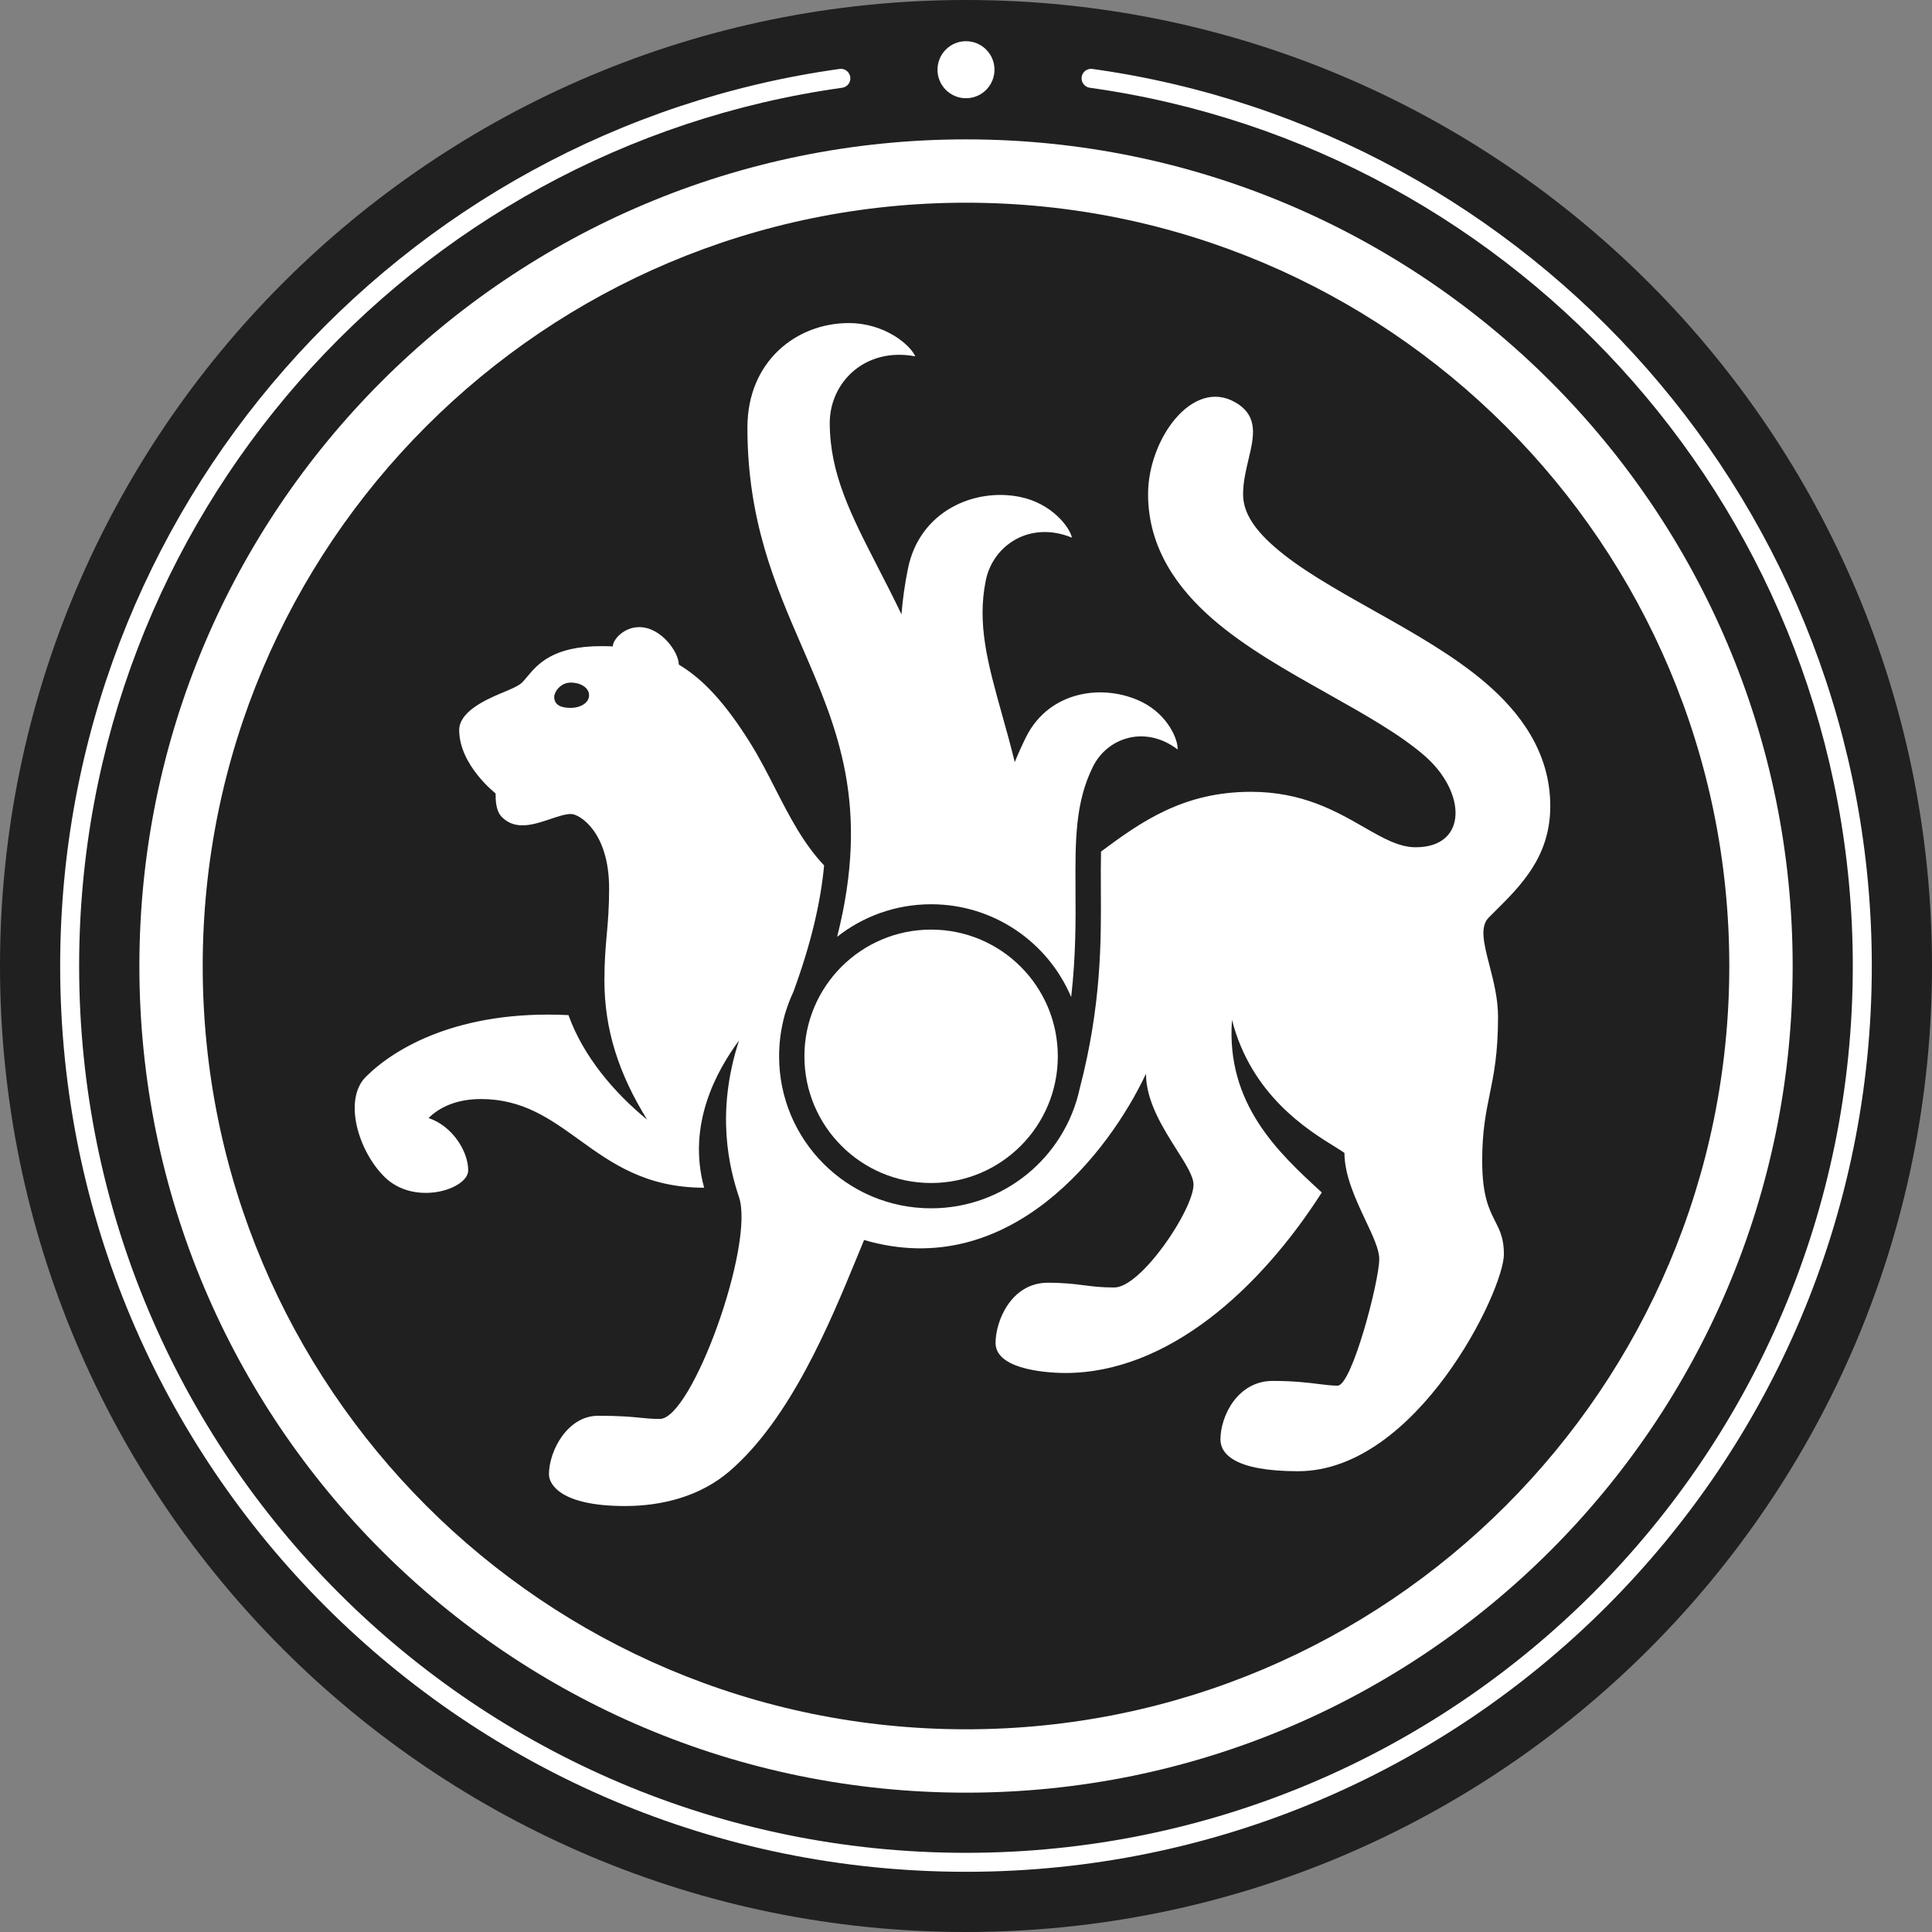
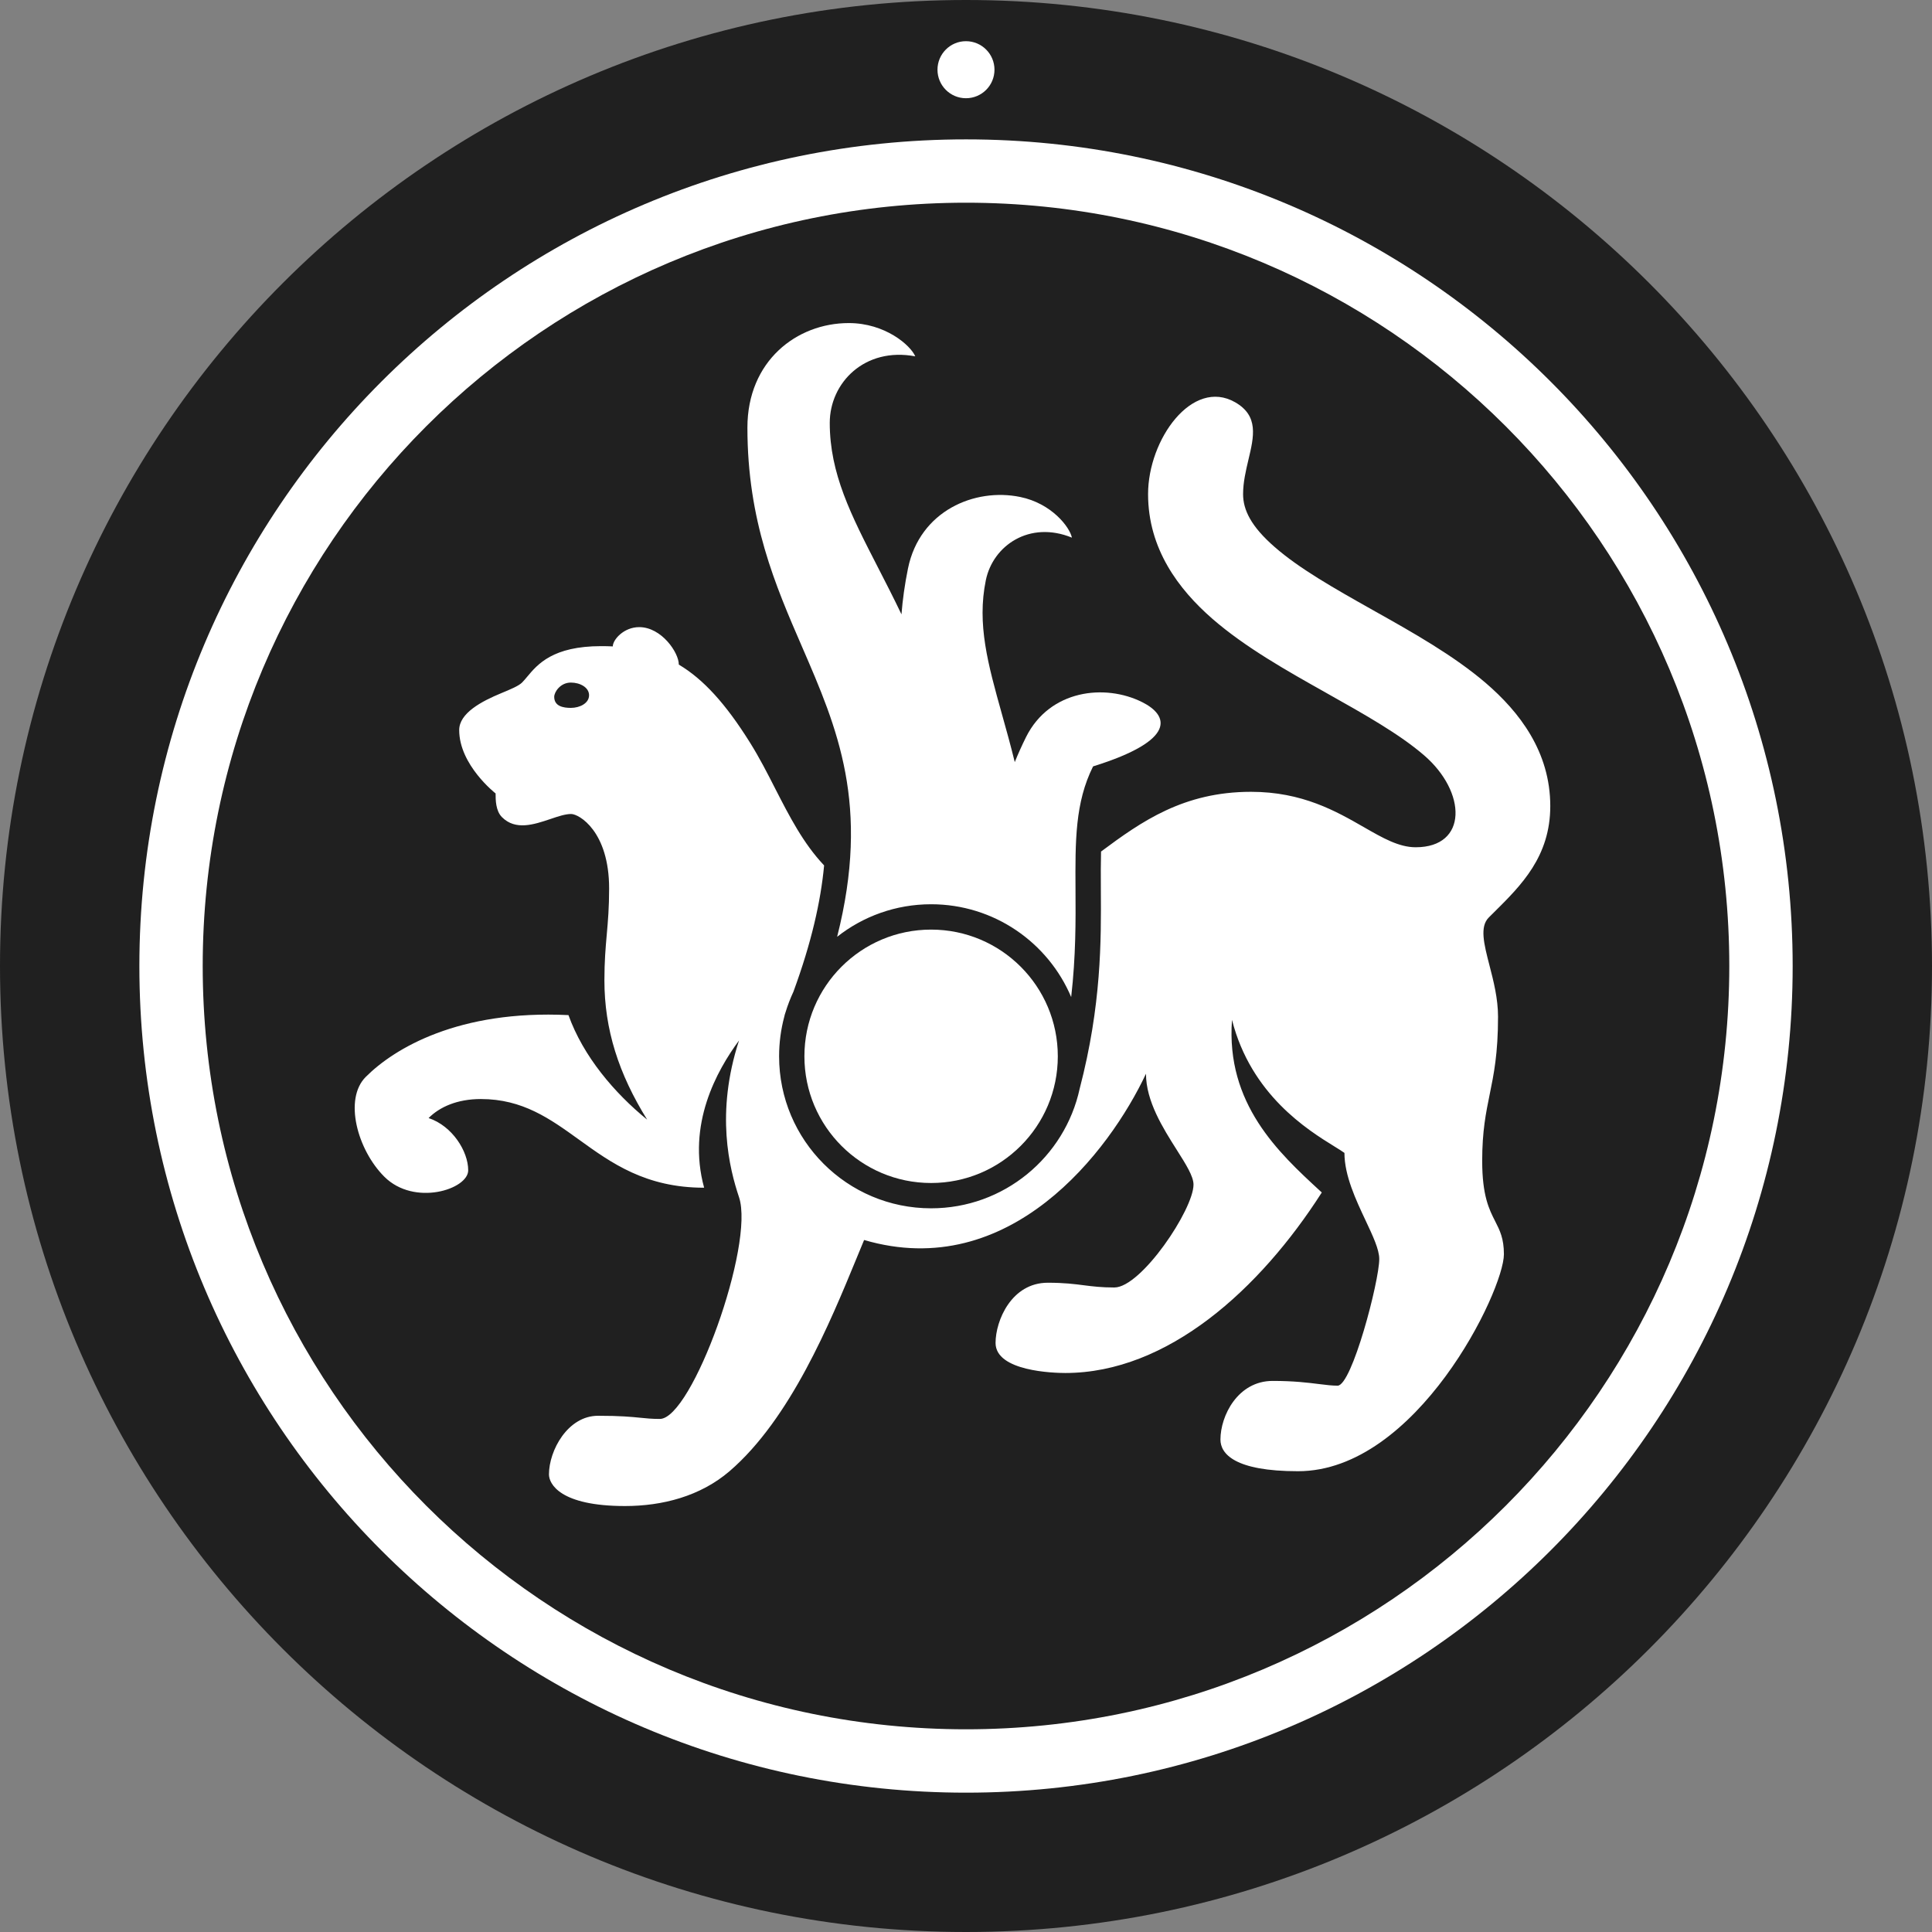
<svg xmlns="http://www.w3.org/2000/svg" width="50" height="50" viewBox="0 0 50 50" fill="none">
  <rect x="0" y="0" width="50" height="50" fill="#808080" stroke="none" />
  <path d="M25 50C38.807 50 50 38.807 50 25C50 11.193 38.807 0 25 0C11.193 0 0 11.193 0 25C0 38.807 11.193 50 25 50Z" fill="#202020" />
-   <path fill-rule="evenodd" clip-rule="evenodd" d="M22.005 1.993C22.024 2.128 21.93 2.252 21.796 2.271C10.637 3.829 2.048 13.412 2.048 25C2.048 37.675 12.324 47.951 24.999 47.951C37.675 47.951 47.95 37.675 47.95 25C47.95 13.412 39.362 3.829 28.203 2.271C28.069 2.252 27.975 2.128 27.993 1.993C28.012 1.859 28.137 1.765 28.271 1.784C39.669 3.375 48.442 13.163 48.442 25C48.442 37.947 37.946 48.442 24.999 48.442C12.052 48.442 1.557 37.947 1.557 25C1.557 13.163 10.329 3.375 21.727 1.784C21.862 1.765 21.986 1.859 22.005 1.993Z" fill="white" />
  <path d="M25.001 46.394C36.816 46.394 46.394 36.816 46.394 25.001C46.394 13.186 36.816 3.607 25.001 3.607C13.186 3.607 3.607 13.186 3.607 25.001C3.607 36.816 13.186 46.394 25.001 46.394Z" fill="white" />
  <path d="M25 44.754C35.91 44.754 44.754 35.91 44.754 25C44.754 14.09 35.91 5.246 25 5.246C14.09 5.246 5.246 14.09 5.246 25C5.246 35.91 14.09 44.754 25 44.754Z" fill="#202020" />
  <path d="M24.999 2.542C25.407 2.542 25.737 2.212 25.737 1.804C25.737 1.397 25.407 1.066 24.999 1.066C24.592 1.066 24.262 1.397 24.262 1.804C24.262 2.212 24.592 2.542 24.999 2.542Z" fill="white" />
-   <path d="M27.834 23.016C27.827 21.769 27.821 20.77 28.289 19.834C28.659 19.095 29.631 18.754 30.477 19.396C30.492 19.148 30.23 18.506 29.559 18.171C28.596 17.689 27.167 17.85 26.555 19.073C26.445 19.294 26.348 19.511 26.262 19.723C26.153 19.278 26.038 18.867 25.929 18.479C25.568 17.186 25.28 16.156 25.513 15.017C25.698 14.115 26.646 13.467 27.741 13.914C27.686 13.643 27.218 13.028 26.4 12.861C25.226 12.62 23.805 13.218 23.499 14.71C23.414 15.126 23.36 15.521 23.33 15.899C23.121 15.462 22.914 15.059 22.718 14.678C22.026 13.331 21.474 12.257 21.474 10.945C21.474 9.907 22.376 8.976 23.687 9.222C23.564 8.935 22.909 8.361 21.966 8.361C20.614 8.361 19.343 9.348 19.343 11.066C19.343 13.477 20.064 15.142 20.759 16.744C21.668 18.84 22.53 20.829 21.665 24.244C22.334 23.717 23.179 23.402 24.097 23.402C25.726 23.402 27.124 24.392 27.722 25.804C27.844 24.737 27.839 23.824 27.834 23.016Z" fill="white" />
+   <path d="M27.834 23.016C27.827 21.769 27.821 20.77 28.289 19.834C30.492 19.148 30.23 18.506 29.559 18.171C28.596 17.689 27.167 17.85 26.555 19.073C26.445 19.294 26.348 19.511 26.262 19.723C26.153 19.278 26.038 18.867 25.929 18.479C25.568 17.186 25.28 16.156 25.513 15.017C25.698 14.115 26.646 13.467 27.741 13.914C27.686 13.643 27.218 13.028 26.4 12.861C25.226 12.62 23.805 13.218 23.499 14.71C23.414 15.126 23.36 15.521 23.33 15.899C23.121 15.462 22.914 15.059 22.718 14.678C22.026 13.331 21.474 12.257 21.474 10.945C21.474 9.907 22.376 8.976 23.687 9.222C23.564 8.935 22.909 8.361 21.966 8.361C20.614 8.361 19.343 9.348 19.343 11.066C19.343 13.477 20.064 15.142 20.759 16.744C21.668 18.84 22.53 20.829 21.665 24.244C22.334 23.717 23.179 23.402 24.097 23.402C25.726 23.402 27.124 24.392 27.722 25.804C27.844 24.737 27.839 23.824 27.834 23.016Z" fill="white" />
  <path d="M27.376 27.337C27.376 29.148 25.908 30.616 24.097 30.616C22.286 30.616 20.818 29.148 20.818 27.337C20.818 25.526 22.286 24.058 24.097 24.058C25.908 24.058 27.376 25.526 27.376 27.337Z" fill="white" />
  <path fill-rule="evenodd" clip-rule="evenodd" d="M20.163 27.337C20.163 26.982 20.21 26.639 20.297 26.312C20.305 26.274 20.315 26.236 20.329 26.2C20.385 26.016 20.454 25.837 20.534 25.665C21 24.396 21.241 23.328 21.328 22.397C20.79 21.829 20.43 21.126 20.064 20.412C19.86 20.011 19.653 19.607 19.412 19.222C18.779 18.208 18.199 17.575 17.568 17.2C17.568 16.886 17.117 16.23 16.543 16.23C16.14 16.23 15.859 16.558 15.859 16.729C15.761 16.724 15.662 16.722 15.559 16.722C14.304 16.722 13.911 17.194 13.645 17.512C13.597 17.569 13.554 17.621 13.51 17.665C13.423 17.752 13.212 17.84 12.968 17.941C12.468 18.148 11.884 18.454 11.884 18.894C11.884 19.8 12.826 20.534 12.826 20.534C12.826 20.698 12.827 20.984 12.991 21.148C13.342 21.5 13.822 21.338 14.242 21.197C14.442 21.129 14.629 21.066 14.781 21.066C14.986 21.066 15.764 21.517 15.764 22.993C15.764 23.489 15.734 23.838 15.703 24.186C15.672 24.533 15.642 24.879 15.642 25.37C15.642 26.64 16.01 27.788 16.748 28.976C15.899 28.285 15.094 27.337 14.712 26.271C11.868 26.131 10.203 27.132 9.466 27.87C8.892 28.443 9.248 29.755 9.945 30.452C10.723 31.23 12.117 30.779 12.117 30.288C12.117 29.796 11.707 29.14 11.092 28.935C11.379 28.648 11.831 28.443 12.445 28.443C13.528 28.443 14.237 28.955 14.986 29.495C15.823 30.099 16.709 30.738 18.223 30.738C17.773 29.099 18.551 27.706 19.126 26.927C18.511 28.812 18.88 30.247 19.126 30.984C19.535 32.213 17.909 36.722 17.076 36.722C16.873 36.722 16.732 36.708 16.568 36.691C16.335 36.668 16.054 36.64 15.478 36.64C14.691 36.64 14.207 37.542 14.207 38.157C14.207 38.402 14.494 38.976 16.175 38.976C17.141 38.976 18.123 38.724 18.88 38.075C20.459 36.718 21.485 34.222 22.161 32.58C22.232 32.407 22.3 32.243 22.363 32.091C26.134 33.197 28.716 29.796 29.658 27.788C29.658 28.5 30.099 29.197 30.453 29.756C30.69 30.13 30.888 30.443 30.888 30.657C30.888 31.302 29.535 33.32 28.839 33.32C28.505 33.32 28.283 33.292 28.053 33.263C27.804 33.231 27.544 33.197 27.117 33.197C26.175 33.197 25.765 34.181 25.765 34.755C25.765 35.492 27.281 35.533 27.568 35.533C30.224 35.533 32.609 33.361 34.208 30.861L34.153 30.811C33.094 29.834 31.723 28.569 31.884 26.394C32.378 28.336 33.846 29.244 34.531 29.668C34.641 29.736 34.731 29.791 34.794 29.837C34.794 30.423 35.089 31.049 35.341 31.585C35.53 31.986 35.695 32.337 35.695 32.583C35.695 33.157 34.986 35.861 34.617 35.861C34.474 35.861 34.324 35.843 34.141 35.82C33.854 35.784 33.487 35.738 32.937 35.738C32.035 35.738 31.585 36.64 31.585 37.255C31.585 37.624 31.953 38.075 33.593 38.075C36.666 38.075 38.921 33.402 38.921 32.46C38.921 32.05 38.815 31.842 38.695 31.606C38.539 31.299 38.359 30.946 38.359 30.042C38.359 29.271 38.455 28.805 38.553 28.323C38.659 27.805 38.769 27.267 38.769 26.312C38.769 25.842 38.651 25.383 38.546 24.979C38.405 24.432 38.29 23.985 38.529 23.745C38.576 23.698 38.624 23.651 38.672 23.603C39.368 22.913 40.121 22.167 40.121 20.861C40.121 19.453 39.319 18.421 38.45 17.675C37.619 16.963 36.548 16.361 35.607 15.833L35.519 15.783C34.497 15.209 33.623 14.71 32.991 14.159C32.375 13.623 32.171 13.194 32.171 12.788C32.171 12.483 32.242 12.183 32.309 11.899C32.453 11.295 32.579 10.762 31.966 10.411C30.859 9.776 29.712 11.37 29.712 12.788C29.712 14.205 30.502 15.252 31.376 16.014C32.225 16.753 33.323 17.37 34.281 17.908L34.314 17.927C35.34 18.503 36.215 18.998 36.849 19.542C37.962 20.496 37.99 21.927 36.638 21.927C36.203 21.927 35.787 21.688 35.294 21.405C34.579 20.995 33.703 20.492 32.376 20.492C30.631 20.492 29.541 21.26 28.495 22.038C28.487 22.334 28.488 22.655 28.49 23.012V23.019C28.498 24.345 28.508 26.006 27.942 28.175C27.558 29.945 25.982 31.271 24.097 31.271C21.924 31.271 20.163 29.51 20.163 27.337ZM14.774 17.665C15.009 17.665 15.245 17.788 15.245 17.993C15.245 18.198 15.009 18.32 14.774 18.32C14.578 18.32 14.343 18.279 14.343 18.034C14.343 17.911 14.5 17.665 14.774 17.665Z" fill="white" />
</svg>